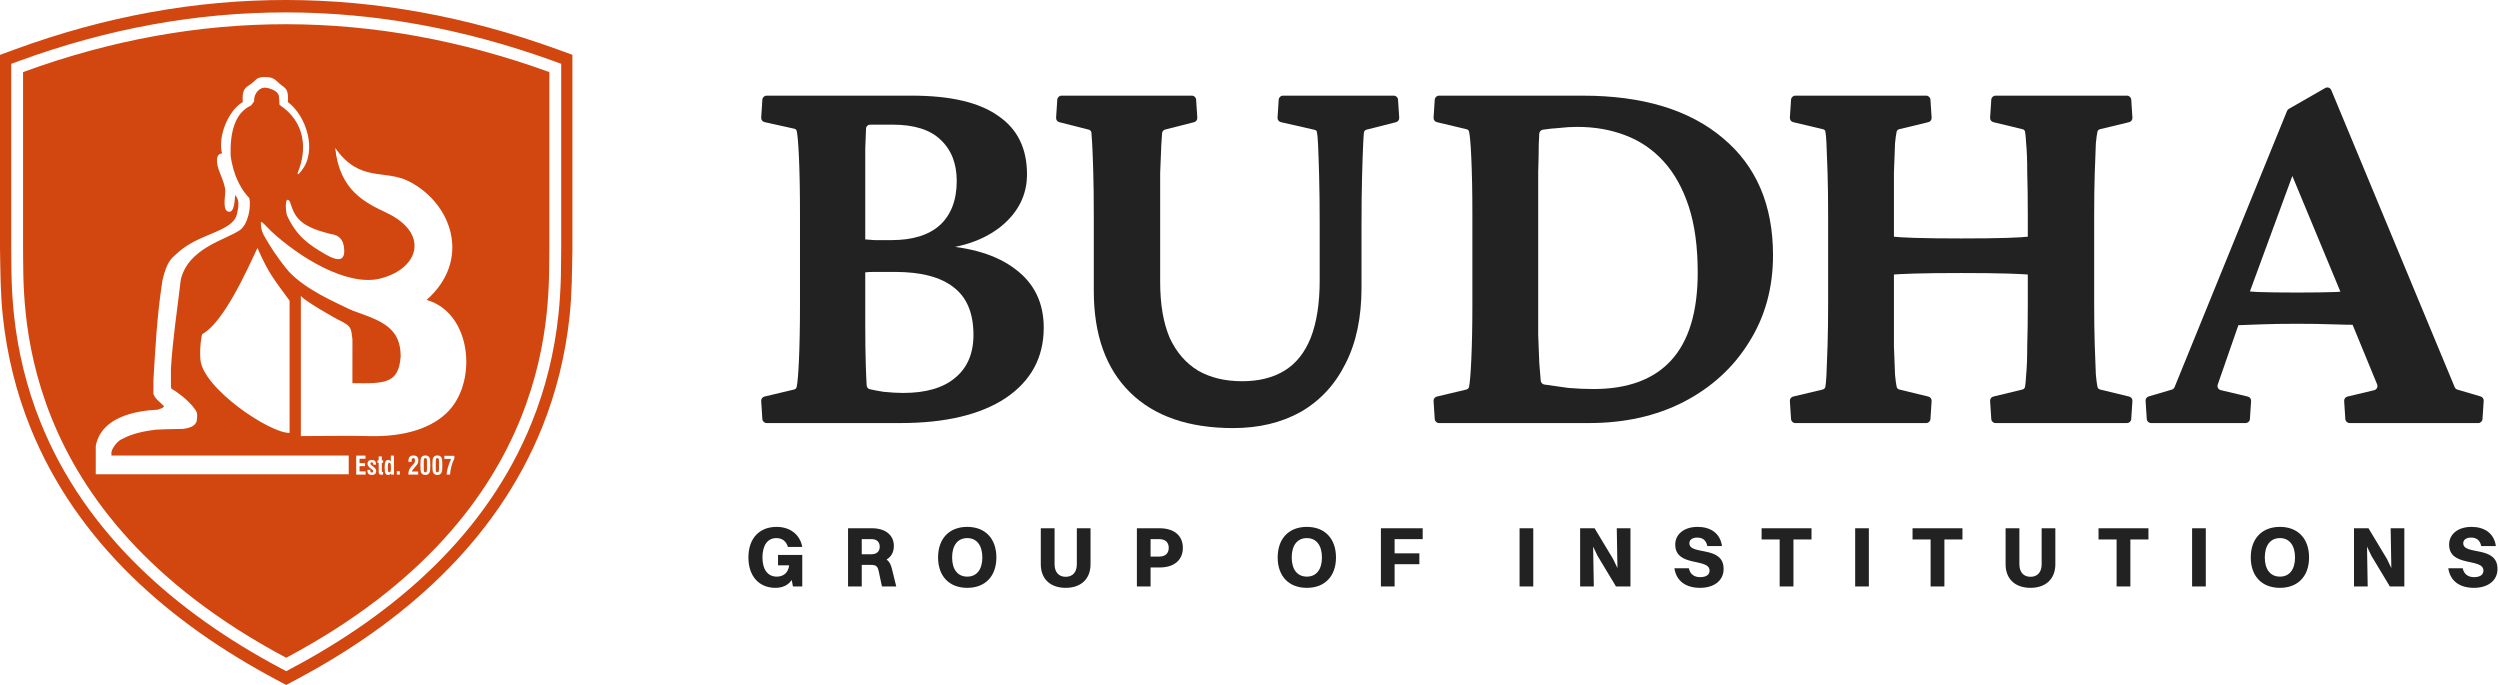
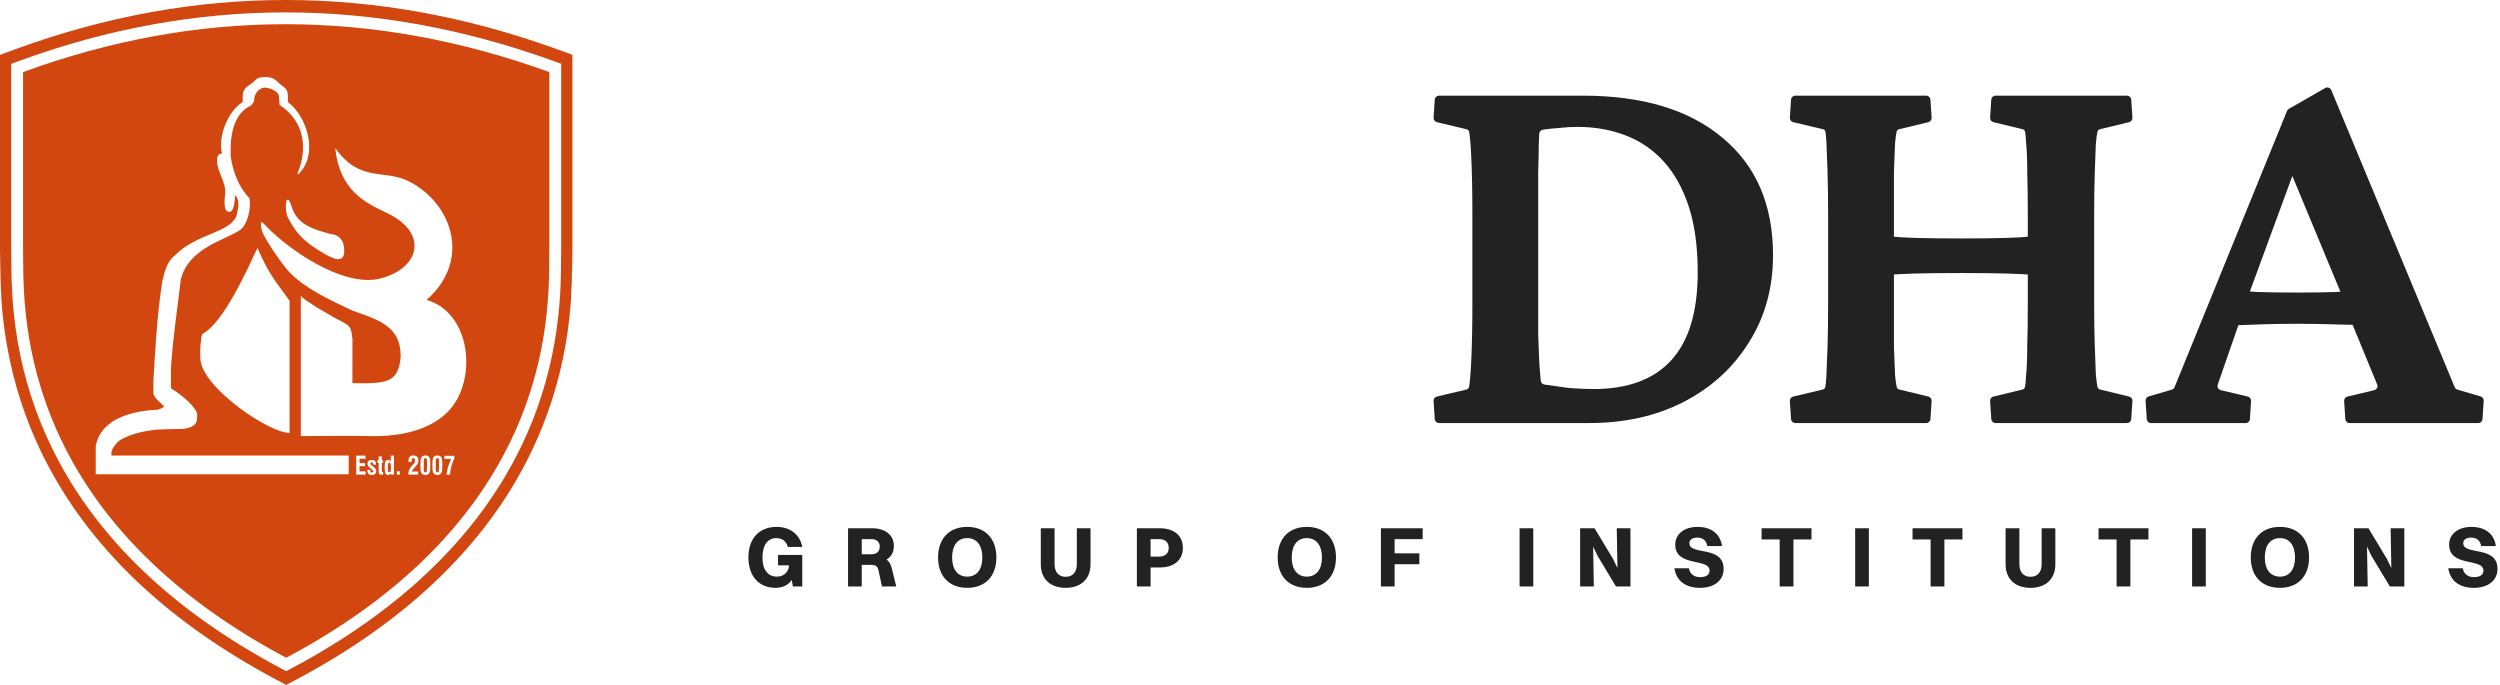
<svg xmlns="http://www.w3.org/2000/svg" width="584" height="160" viewBox="0 0 584 160" fill="none">
  <path fill-rule="evenodd" clip-rule="evenodd" d="M133.714 58.149C133.61 63.564 133.625 68.563 133.041 74.001C132.082 82.911 129.965 91.566 126.637 99.829C115.743 126.875 93.707 145.723 69.29 158.707L66.858 160L64.427 158.707C40.009 145.723 17.972 126.875 7.077 99.829C3.749 91.566 1.632 82.911 0.673 74.001C0.089 68.562 0.104 63.563 0.001 58.148L0 12.816L3.617 11.492C45.71 -3.903 87.973 -3.757 130.081 11.486L133.715 12.802L133.714 58.149ZM128.328 58.035C128.09 70.382 131.318 119.375 66.858 153.652C2.397 119.375 5.621 70.382 5.387 58.035V16.842C46.367 1.853 87.348 2.007 128.328 16.842V58.035ZM78.301 34.546C79.308 44.572 85.402 47.38 90.296 49.703C100.345 54.472 97.964 62.694 88.921 65.042C81.082 67.078 69.777 59.982 63.341 54.007C63.013 53.704 61.477 52 61.107 51.868C60.968 51.807 60.929 51.914 60.932 52.115C60.962 54.103 61.581 54.904 62.701 56.777C64.401 59.619 66.755 62.684 67.569 63.543C71.62 67.804 78.576 70.715 81.72 72.276L81.982 72.37L82.244 72.461L82.332 72.553C88.174 74.602 92.378 76.04 93.374 80.872C93.522 81.595 93.599 82.393 93.599 83.281C93.098 89.628 90.049 89.6 82.322 89.509C82.319 89.501 82.332 80.527 82.332 79.263C82.013 76.585 82.021 76.254 79.71 75.035L79.535 74.943C78.814 74.691 69.908 69.591 70.277 68.978V101.873C75.539 101.873 81.353 101.749 86.218 101.873C94.548 102.086 101.119 99.998 104.924 95.863C111.548 88.667 110.065 73.038 99.653 70.059C110.146 60.817 105.694 47.574 95.572 42.384C89.814 39.431 84.039 42.757 78.301 34.546ZM83.207 110.865V106.427H85.374V107.165H83.988V108.192H85.278V108.894H83.988V110.116H85.408V110.865H83.207ZM85.834 109.757H86.497V109.851C86.497 110.043 86.525 110.179 86.581 110.261C86.636 110.341 86.729 110.382 86.859 110.382C86.96 110.382 87.042 110.353 87.1 110.295C87.158 110.238 87.187 110.157 87.187 110.056C87.187 109.929 87.069 109.784 86.832 109.618C86.772 109.576 86.726 109.543 86.693 109.52L86.659 109.495C86.121 109.105 85.852 108.725 85.852 108.353C85.852 108.058 85.939 107.832 86.113 107.676C86.287 107.521 86.541 107.443 86.874 107.443C87.196 107.443 87.437 107.528 87.597 107.701C87.757 107.872 87.839 108.133 87.839 108.483V108.552H87.192V108.483C87.192 108.321 87.164 108.203 87.105 108.129C87.046 108.052 86.953 108.015 86.827 108.015C86.736 108.015 86.662 108.042 86.608 108.095C86.552 108.147 86.525 108.217 86.525 108.304C86.525 108.384 86.55 108.458 86.598 108.523C86.647 108.588 86.755 108.681 86.923 108.801C86.962 108.827 87.018 108.866 87.091 108.919C87.623 109.287 87.889 109.655 87.889 110.026C87.889 110.322 87.799 110.55 87.618 110.712C87.439 110.873 87.182 110.954 86.849 110.954C86.5 110.954 86.243 110.868 86.077 110.694C85.912 110.522 85.829 110.253 85.829 109.886C85.829 109.872 85.831 109.851 85.832 109.821C85.835 109.793 85.834 109.772 85.834 109.757ZM89.19 109.632V109.858C89.19 110.035 89.206 110.149 89.238 110.197C89.27 110.245 89.328 110.269 89.413 110.269C89.434 110.269 89.45 110.269 89.462 110.269C89.474 110.267 89.484 110.266 89.494 110.266V110.865C89.388 110.876 89.305 110.885 89.246 110.889C89.185 110.893 89.138 110.894 89.102 110.894C88.856 110.894 88.686 110.842 88.593 110.74C88.501 110.637 88.455 110.425 88.455 110.104V108.103H88.169V107.53H88.455V106.622H89.19V107.53H89.494V108.103H89.19V109.632ZM90.6 109.148C90.6 109.663 90.623 109.986 90.67 110.118C90.718 110.251 90.807 110.317 90.937 110.317C91.082 110.317 91.182 110.257 91.236 110.139C91.291 110.021 91.317 109.78 91.317 109.413C91.317 108.824 91.291 108.457 91.236 108.31C91.182 108.165 91.082 108.093 90.937 108.093C90.81 108.093 90.721 108.155 90.673 108.281C90.623 108.405 90.6 108.696 90.6 109.148ZM91.336 110.516C91.276 110.66 91.192 110.769 91.085 110.843C90.976 110.916 90.844 110.954 90.689 110.954C90.384 110.954 90.168 110.826 90.042 110.571C89.915 110.315 89.854 109.863 89.854 109.215C89.854 108.543 89.914 108.08 90.036 107.824C90.16 107.57 90.372 107.443 90.674 107.443C90.823 107.443 90.949 107.474 91.051 107.535C91.154 107.596 91.235 107.689 91.296 107.815V106.427H92.031V110.865H91.336V110.516ZM92.698 110.865V110.069H93.404V110.865H92.698ZM95.396 110.865C95.396 110.85 95.395 110.826 95.392 110.794C95.391 110.763 95.389 110.74 95.389 110.724C95.389 110.383 95.456 110.055 95.589 109.741C95.723 109.428 95.925 109.124 96.199 108.828C96.248 108.776 96.32 108.702 96.418 108.604C96.6 108.421 96.722 108.283 96.781 108.191C96.837 108.104 96.878 108.011 96.905 107.91C96.931 107.809 96.943 107.694 96.943 107.566C96.943 107.377 96.912 107.238 96.848 107.148C96.784 107.058 96.685 107.012 96.552 107.012C96.412 107.012 96.309 107.068 96.244 107.18C96.18 107.29 96.146 107.469 96.146 107.713C96.146 107.758 96.148 107.794 96.151 107.819C96.152 107.844 96.153 107.866 96.153 107.885H95.418C95.418 107.866 95.417 107.84 95.416 107.807C95.413 107.775 95.412 107.751 95.412 107.738C95.412 107.274 95.505 106.934 95.691 106.72C95.877 106.505 96.171 106.399 96.573 106.399C96.949 106.399 97.238 106.496 97.436 106.689C97.636 106.884 97.735 107.164 97.735 107.531C97.735 107.702 97.718 107.86 97.682 108.005C97.646 108.148 97.591 108.286 97.517 108.417C97.457 108.519 97.327 108.68 97.124 108.898C97.018 109.008 96.937 109.098 96.882 109.163L96.877 109.167C96.475 109.635 96.247 109.966 96.193 110.158H97.685V110.866L95.396 110.865ZM99.739 109.041V107.842C99.739 107.492 99.712 107.266 99.657 107.164C99.604 107.063 99.507 107.012 99.363 107.012C99.219 107.012 99.122 107.064 99.069 107.168C99.015 107.272 98.988 107.509 98.988 107.88V108.304V109.508C98.988 109.859 99.014 110.086 99.067 110.188C99.12 110.29 99.218 110.34 99.363 110.34C99.507 110.34 99.604 110.287 99.657 110.182C99.712 110.076 99.739 109.838 99.739 109.467V109.041ZM98.202 108.64C98.202 108.113 98.218 107.722 98.249 107.465C98.281 107.209 98.335 107.017 98.41 106.888C98.51 106.715 98.636 106.591 98.785 106.513C98.935 106.436 99.127 106.399 99.363 106.399C99.599 106.399 99.792 106.436 99.941 106.513C100.09 106.591 100.216 106.715 100.316 106.888C100.391 107.017 100.445 107.209 100.478 107.465C100.508 107.722 100.524 108.113 100.524 108.64C100.524 109.179 100.51 109.578 100.48 109.834C100.449 110.09 100.399 110.284 100.327 110.415C100.226 110.601 100.099 110.737 99.946 110.821C99.793 110.906 99.599 110.948 99.363 110.948C99.127 110.948 98.933 110.906 98.779 110.821C98.626 110.737 98.499 110.601 98.4 110.415C98.328 110.288 98.278 110.1 98.246 109.851C98.217 109.602 98.202 109.199 98.202 108.64ZM102.545 109.041V107.842C102.545 107.492 102.517 107.266 102.463 107.164C102.41 107.063 102.313 107.012 102.169 107.012C102.026 107.012 101.928 107.064 101.875 107.168C101.821 107.272 101.794 107.509 101.794 107.88V108.304V109.508C101.794 109.859 101.819 110.086 101.872 110.188C101.925 110.29 102.024 110.34 102.169 110.34C102.313 110.34 102.41 110.287 102.463 110.182C102.517 110.076 102.545 109.838 102.545 109.467V109.041ZM101.008 108.64C101.008 108.113 101.024 107.722 101.055 107.465C101.087 107.209 101.141 107.017 101.216 106.888C101.316 106.715 101.442 106.591 101.591 106.513C101.74 106.436 101.933 106.399 102.169 106.399C102.405 106.399 102.598 106.436 102.747 106.513C102.896 106.591 103.022 106.715 103.122 106.888C103.197 107.017 103.251 107.209 103.283 107.465C103.314 107.722 103.33 108.113 103.33 108.64C103.33 109.179 103.315 109.578 103.286 109.834C103.255 110.09 103.204 110.284 103.133 110.415C103.032 110.601 102.905 110.737 102.752 110.821C102.599 110.906 102.405 110.948 102.169 110.948C101.933 110.948 101.739 110.906 101.585 110.821C101.432 110.737 101.305 110.601 101.205 110.415C101.134 110.288 101.083 110.1 101.052 109.851C101.023 109.602 101.008 109.199 101.008 108.64ZM104.317 110.865C104.358 110.314 104.467 109.732 104.647 109.118C104.827 108.505 105.073 107.869 105.385 107.213H103.803V106.48H106.136V107.12C105.85 107.679 105.622 108.273 105.452 108.901C105.281 109.528 105.173 110.183 105.126 110.865H104.317ZM60.144 57.921C62.728 63.863 64.015 65.256 67.645 70.241V101.132C63.021 101.225 47.275 90.64 46.806 83.92C46.615 81.159 47.057 78.515 47.224 78.06C52.29 75.343 57.82 62.837 60.144 57.921ZM67.039 50.31C69.301 55.223 72.125 57.148 76.034 59.418C78.771 61.008 80.82 61.269 80.351 57.733C80.144 56.173 79.439 54.892 77.076 54.624C74.832 53.985 73.551 53.685 71.778 52.715C67.718 50.489 68.287 46.997 67.297 46.687C66.433 46.413 66.847 49.892 67.039 50.31ZM51.857 35.834C50.794 35.939 50.62 36.828 50.699 37.938C50.845 39.996 52.685 42.617 52.617 44.827C52.572 46.263 51.993 49.131 53.352 49.457C54.741 49.789 54.833 46.82 54.927 45.57C56.029 46.776 55.724 48.34 55.336 50.042C54.413 54.092 46.76 54.45 41.803 58.789C39.869 60.481 39 61.077 37.967 65.429L37.883 65.878L37.797 66.505C36.631 74.327 36.311 81.154 35.837 88.793V92.022C36.194 93.15 37.424 93.963 38.223 94.804L38.308 94.894C38.308 95.271 37.141 95.601 36.859 95.701C31.59 95.942 23.96 97.411 22.452 103.775L22.365 104.224V106.409V107.636V110.784H81.462V106.409H26.032V105.659L26.117 105.301C26.393 104.43 27.578 102.876 28.59 102.521C31.131 101.18 33.677 100.73 36.433 100.366L38.649 100.276L42.912 100.187C44.254 99.951 45.803 99.571 45.982 98.123C46.174 96.562 46.099 96.247 45.08 94.989C43.855 93.481 41.613 91.654 40.099 90.857L40.013 90.676L39.929 90.318V86.101C40.385 78.867 41.286 73.306 42.145 66.056L42.23 65.339C43.989 57.935 52.568 56.107 56.036 53.758C57.842 52.535 58.766 48.454 58.223 46.241C58.213 46.206 56.738 44.885 55.474 42.105C54.787 40.597 54.161 38.655 53.87 36.257C53.736 30.994 54.8 26.394 58.662 24.63L59.358 23.675C59.251 21.842 60.656 20.258 62.197 20.499C63.508 20.706 65.234 21.472 65.161 22.68L65.303 24.505C71.327 28.487 71.798 34.872 69.565 40.308C69.378 41.33 70.258 40.083 70.49 39.791C74.137 35.198 71.573 27.066 67.248 23.843C67.44 20.677 66.73 20.727 65.466 19.679C64.418 18.809 64.047 18.03 62.176 18.001C59.556 17.961 60.257 18.595 57.968 20.059C56.761 20.832 56.601 21.888 56.715 23.843C53.357 25.782 50.846 31.797 51.857 35.834ZM131.093 58.088C131.053 60.174 131.076 62.259 131.028 64.347C130.955 67.46 130.771 70.563 130.438 73.659C129.514 82.254 127.474 90.63 124.242 98.653C113.762 124.675 92.482 143.159 68.156 156.095L66.858 156.785L65.559 156.095C41.233 143.159 19.953 124.675 9.472 98.653C6.24 90.63 4.2 82.254 3.276 73.659C2.943 70.563 2.759 67.46 2.687 64.347C2.638 62.259 2.661 60.173 2.622 58.087L2.621 58.035V14.909L4.437 14.244C46.003 -0.959 87.687 -0.812 129.269 14.242L131.094 14.902V58.062L131.093 58.088Z" fill="#D2460F" />
-   <path d="M185.477 90.996C185.785 90.923 186.039 90.707 186.104 90.397C186.304 89.447 186.476 87.48 186.618 84.495C186.791 80.76 186.878 76.287 186.878 71.075V50.228C186.878 44.669 186.791 40.065 186.618 36.417C186.476 33.366 186.305 31.416 186.105 30.567C186.042 30.3 185.815 30.129 185.547 30.07L178.595 28.525C178.113 28.418 177.781 27.976 177.814 27.483L178.088 23.28C178.122 22.754 178.559 22.345 179.086 22.345H213.067C222.014 22.345 228.702 23.909 233.132 27.036C237.649 30.076 239.908 34.636 239.908 40.717C239.908 45.494 237.91 49.533 233.914 52.834C230.028 55.96 224.992 57.771 218.806 58.267C218.521 58.29 218.279 58.064 218.279 57.779V57.779C218.279 57.498 218.514 57.274 218.794 57.288C226.709 57.691 232.835 59.55 237.171 62.867C241.601 66.167 243.816 70.728 243.816 76.547C243.816 83.496 240.863 88.969 234.957 92.964C229.05 96.873 220.841 98.827 210.331 98.827H179.086C178.559 98.827 178.122 98.418 178.088 97.892L177.813 93.676C177.781 93.19 178.105 92.751 178.579 92.638L185.477 90.996ZM202.123 75.766C202.123 79.414 202.166 82.628 202.253 85.407C202.321 87.522 202.389 89.074 202.458 90.064C202.486 90.477 202.777 90.823 203.18 90.918C204.047 91.122 205.128 91.327 206.422 91.531C208.16 91.705 209.68 91.791 210.983 91.791C216.281 91.791 220.32 90.619 223.1 88.274C225.966 85.928 227.4 82.584 227.4 78.241C227.4 73.203 225.879 69.511 222.839 67.166C219.799 64.734 215.195 63.518 209.028 63.518C207.03 63.518 205.423 63.518 204.207 63.518C203.436 63.518 202.645 63.558 201.834 63.639C201.228 63.7 200.689 63.234 200.689 62.626V56.9C200.689 56.321 201.179 55.863 201.756 55.903C202.662 55.966 203.522 56.029 204.338 56.091C205.467 56.091 206.77 56.091 208.246 56.091C213.198 56.091 216.976 54.919 219.582 52.573C222.188 50.141 223.491 46.71 223.491 42.28C223.491 38.198 222.231 34.984 219.712 32.638C217.28 30.293 213.545 29.12 208.507 29.12H203.266C202.762 29.12 202.341 29.496 202.309 30C202.247 30.974 202.185 32.549 202.123 34.723C202.123 37.763 202.123 41.281 202.123 45.277V75.766Z" fill="#222222" />
-   <path d="M246.98 23.28C247.014 22.754 247.451 22.345 247.978 22.345H278.417C278.944 22.345 279.38 22.754 279.415 23.28L279.691 27.509C279.722 27.99 279.406 28.425 278.939 28.543L272.198 30.256C271.799 30.357 271.502 30.692 271.465 31.102C271.402 31.797 271.339 32.743 271.276 33.941C271.189 35.592 271.102 37.763 271.015 40.456C271.015 43.062 271.015 46.319 271.015 50.228V65.863C271.015 71.075 271.753 75.418 273.23 78.892C274.794 82.28 277.008 84.843 279.875 86.58C282.741 88.23 286.172 89.055 290.168 89.055C294.077 89.055 297.378 88.23 300.07 86.58C302.763 84.929 304.804 82.367 306.194 78.892C307.584 75.331 308.279 70.858 308.279 65.472V52.573C308.279 48.143 308.235 44.321 308.149 41.108C308.062 37.894 307.975 35.375 307.888 33.55C307.824 32.212 307.737 31.294 307.627 30.798C307.571 30.548 307.358 30.392 307.109 30.335L299.207 28.529C298.728 28.419 298.4 27.979 298.432 27.489L298.706 23.28C298.741 22.754 299.177 22.345 299.704 22.345H325.583C326.11 22.345 326.547 22.754 326.581 23.28L326.857 27.509C326.888 27.99 326.572 28.425 326.105 28.543L319.232 30.289C318.902 30.373 318.651 30.623 318.614 30.962C318.556 31.485 318.499 32.348 318.442 33.55C318.355 35.375 318.268 37.894 318.181 41.108C318.094 44.321 318.051 48.143 318.051 52.573V67.166C318.051 74.202 316.791 80.152 314.272 85.016C311.84 89.881 308.366 93.616 303.849 96.222C299.332 98.74 294.077 100 288.083 100C277.66 100 269.625 97.22 263.979 91.661C258.333 86.102 255.51 78.198 255.51 67.948V50.228C255.51 46.232 255.467 42.801 255.38 39.935C255.293 37.068 255.206 34.853 255.119 33.29C255.063 32.223 255.007 31.447 254.951 30.961C254.912 30.623 254.659 30.373 254.329 30.289L247.456 28.543C246.989 28.425 246.673 27.99 246.704 27.509L246.98 23.28Z" fill="#222222" />
  <path d="M335.157 23.28C335.192 22.754 335.628 22.345 336.155 22.345H369.746C383.731 22.345 394.632 25.646 402.45 32.248C410.267 38.762 414.176 47.883 414.176 59.609C414.176 67.253 412.308 74.028 408.573 79.935C404.925 85.841 399.844 90.489 393.329 93.876C386.901 97.177 379.518 98.827 371.179 98.827H336.155C335.628 98.827 335.192 98.418 335.157 97.892L334.882 93.676C334.851 93.19 335.174 92.751 335.649 92.638L342.518 91.003C342.842 90.926 343.106 90.692 343.17 90.366C343.372 89.351 343.544 87.307 343.687 84.234C343.861 80.499 343.948 76.113 343.948 71.075V50.228C343.948 44.843 343.861 40.326 343.687 36.678C343.545 33.622 343.374 31.642 343.174 30.737C343.11 30.448 342.87 30.254 342.582 30.185L335.649 28.534C335.174 28.421 334.851 27.983 334.882 27.496L335.157 23.28ZM360.42 30.292C359.936 30.363 359.583 30.782 359.568 31.27C359.549 31.925 359.511 32.773 359.453 33.811C359.453 35.375 359.409 37.503 359.323 40.195C359.323 42.801 359.323 46.145 359.323 50.228V71.075C359.323 73.42 359.323 75.809 359.323 78.241C359.409 80.673 359.496 82.888 359.583 84.886C359.721 86.475 359.832 87.817 359.915 88.912C359.951 89.377 360.301 89.757 360.763 89.827C362.729 90.125 364.595 90.389 366.358 90.619C368.443 90.793 370.397 90.879 372.222 90.879C380.213 90.879 386.25 88.665 390.332 84.234C394.502 79.718 396.586 72.856 396.586 63.648C396.586 57.655 395.891 52.53 394.502 48.274C393.112 44.017 391.157 40.499 388.638 37.72C386.119 34.94 383.123 32.899 379.648 31.596C376.261 30.293 372.526 29.642 368.443 29.642C367.053 29.642 365.62 29.729 364.143 29.902C362.931 29.974 361.69 30.103 360.42 30.292Z" fill="#222222" />
  <path d="M466.161 98.827C465.634 98.827 465.198 98.418 465.164 97.892L464.888 93.673C464.857 93.188 465.179 92.75 465.651 92.636L472.41 91.001C472.725 90.925 472.983 90.7 473.044 90.382C473.153 89.808 473.239 88.888 473.303 87.622C473.476 85.885 473.563 83.626 473.563 80.847C473.65 77.981 473.694 74.723 473.694 71.075V50.228C473.694 46.406 473.65 43.105 473.563 40.326C473.563 37.459 473.476 35.157 473.303 33.42C473.24 32.16 473.154 31.265 473.045 30.737C472.986 30.448 472.747 30.253 472.46 30.184L465.651 28.537C465.179 28.422 464.857 27.985 464.888 27.5L465.164 23.28C465.198 22.754 465.634 22.345 466.161 22.345H496.861C497.388 22.345 497.824 22.754 497.859 23.28L498.134 27.5C498.166 27.985 497.844 28.422 497.371 28.537L490.562 30.184C490.276 30.253 490.037 30.448 489.97 30.735C489.843 31.279 489.716 32.218 489.589 33.55C489.502 35.375 489.416 37.72 489.329 40.586C489.242 43.453 489.198 46.667 489.198 50.228V71.075C489.198 74.463 489.242 77.59 489.329 80.456C489.416 83.323 489.502 85.668 489.589 87.492C489.717 88.829 489.844 89.793 489.971 90.383C490.04 90.7 490.297 90.925 490.612 91.001L497.371 92.636C497.844 92.75 498.166 93.188 498.134 93.673L497.859 97.892C497.824 98.418 497.388 98.827 496.861 98.827H466.161ZM419.386 98.827C418.859 98.827 418.423 98.418 418.388 97.892L418.113 93.676C418.082 93.19 418.405 92.751 418.88 92.638L425.763 91C426.079 90.924 426.338 90.699 426.399 90.379C426.508 89.805 426.595 88.886 426.658 87.622C426.745 85.885 426.831 83.583 426.918 80.717C427.005 77.85 427.049 74.636 427.049 71.075V50.228C427.049 46.493 427.005 43.192 426.918 40.326C426.831 37.459 426.745 35.157 426.658 33.42C426.594 32.077 426.506 31.158 426.395 30.662C426.34 30.416 426.13 30.261 425.884 30.202L418.88 28.534C418.405 28.421 418.082 27.983 418.113 27.496L418.388 23.28C418.423 22.754 418.859 22.345 419.386 22.345H449.955C450.482 22.345 450.919 22.754 450.953 23.28L451.228 27.5C451.26 27.985 450.938 28.422 450.466 28.537L443.657 30.184C443.37 30.253 443.131 30.448 443.062 30.734C442.936 31.263 442.81 32.158 442.684 33.42C442.597 35.157 442.51 37.459 442.423 40.326C442.423 43.105 442.423 46.406 442.423 50.228V71.075C442.423 74.723 442.423 77.981 442.423 80.847C442.51 83.626 442.597 85.885 442.684 87.622C442.811 88.889 442.937 89.81 443.064 90.384C443.134 90.7 443.392 90.925 443.707 91.001L450.466 92.636C450.938 92.75 451.26 93.188 451.228 93.673L450.953 97.892C450.919 98.418 450.482 98.827 449.955 98.827H419.386ZM441.173 64.205C440.586 64.251 440.078 63.79 440.078 63.2V56.194C440.078 55.589 440.613 55.122 441.215 55.188C442.911 55.372 444.92 55.5 447.244 55.57C450.197 55.657 453.846 55.7 458.189 55.7C462.532 55.7 466.093 55.657 468.873 55.57C471.196 55.5 473.206 55.372 474.902 55.188C475.504 55.122 476.039 55.589 476.039 56.194V63.2C476.039 63.79 475.531 64.251 474.943 64.205C473.32 64.078 471.383 63.979 469.133 63.909C466.354 63.822 462.706 63.779 458.189 63.779C453.585 63.779 449.85 63.822 446.983 63.909C444.734 63.979 442.797 64.078 441.173 64.205Z" fill="#222222" />
  <path d="M502.482 98.827C501.955 98.827 501.518 98.418 501.484 97.892L501.206 93.632C501.176 93.166 501.473 92.74 501.922 92.608L507.337 91.015C507.629 90.93 507.866 90.715 507.981 90.433L534.249 25.922C534.333 25.715 534.484 25.542 534.678 25.431L543.166 20.565C543.688 20.265 544.355 20.492 544.587 21.049L573.414 90.439C573.53 90.717 573.766 90.929 574.055 91.014L579.474 92.608C579.923 92.74 580.22 93.166 580.19 93.632L579.912 97.892C579.878 98.418 579.441 98.827 578.914 98.827H548.866C548.339 98.827 547.903 98.418 547.868 97.892L547.593 93.676C547.562 93.19 547.885 92.751 548.36 92.638L554.608 91.151C555.206 91.008 555.535 90.365 555.301 89.797L548.451 73.16L547.017 68.86L534.196 37.988C533.916 37.315 534.428 36.578 535.156 36.605L535.738 36.627C536.418 36.652 536.874 37.333 536.64 37.971L525.389 68.599L524.086 72.508L518.065 89.835C517.87 90.394 518.202 90.999 518.777 91.136L525.089 92.638C525.563 92.751 525.887 93.19 525.855 93.676L525.58 97.892C525.546 98.418 525.109 98.827 524.582 98.827H502.482ZM522.39 75.985C521.822 76.007 521.35 75.553 521.35 74.985V68.872C521.35 68.299 521.83 67.843 522.402 67.876C523.829 67.959 525.476 68.07 527.343 68.209C529.775 68.295 532.859 68.339 536.594 68.339C540.242 68.339 543.282 68.295 545.714 68.209C547.701 68.072 549.391 67.962 550.783 67.879C551.356 67.844 551.838 68.301 551.838 68.875V74.896C551.838 75.448 551.391 75.896 550.838 75.892C549.024 75.881 547.055 75.839 544.933 75.766C542.501 75.679 539.721 75.635 536.594 75.635C533.467 75.635 530.687 75.679 528.255 75.766C526.208 75.839 524.252 75.912 522.39 75.985Z" fill="#222222" />
  <path d="M187.409 137H185.229L184.949 135.48C184.129 136.72 182.769 137.32 181.149 137.32C177.329 137.32 174.829 134.62 174.829 130.22C174.829 125.82 177.329 123.08 181.429 123.08C184.349 123.08 186.829 124.66 187.409 127.76H184.049C183.669 126.42 182.709 125.7 181.349 125.7C179.289 125.7 178.109 127.4 178.109 130.22C178.109 133.04 179.349 134.7 181.449 134.7C182.909 134.7 184.129 133.9 184.349 132.06H181.749V129.64H187.409V137ZM198.105 137V123.4H203.665C206.845 123.4 208.805 125 208.805 127.52C208.805 129.02 208.185 130.06 207.105 130.7C207.725 131.16 208.105 131.84 208.345 132.84L209.365 137H206.025L205.265 133.44C205.005 132.22 204.585 131.96 203.425 131.96H201.305V137H198.105ZM203.605 125.94H201.305V129.48H203.525C204.865 129.48 205.505 128.76 205.505 127.7C205.505 126.64 204.845 125.94 203.605 125.94ZM225.954 137.32C221.734 137.32 219.134 134.6 219.134 130.22C219.134 125.82 221.734 123.08 225.954 123.08C230.154 123.08 232.754 125.82 232.754 130.22C232.754 134.6 230.154 137.32 225.954 137.32ZM225.954 134.7C228.174 134.7 229.474 133.02 229.474 130.22C229.474 127.42 228.174 125.7 225.954 125.7C223.714 125.7 222.414 127.4 222.414 130.22C222.414 133.02 223.714 134.7 225.954 134.7ZM254.749 131.82C254.749 135.22 252.529 137.32 248.949 137.32C245.329 137.32 243.129 135.22 243.129 131.82V123.4H246.349V131.82C246.349 133.64 247.309 134.74 248.949 134.74C250.589 134.74 251.549 133.64 251.549 131.82V123.4H254.749V131.82ZM265.577 137V123.4H270.877C274.237 123.4 276.317 125.1 276.317 127.96C276.317 130.88 274.217 132.56 270.917 132.56H268.777V137H265.577ZM270.817 125.94H268.777V130.02H270.737C272.297 130.02 273.017 129.2 273.017 127.98C273.017 126.74 272.257 125.94 270.817 125.94ZM305.286 137.32C301.066 137.32 298.466 134.6 298.466 130.22C298.466 125.82 301.066 123.08 305.286 123.08C309.486 123.08 312.086 125.82 312.086 130.22C312.086 134.6 309.486 137.32 305.286 137.32ZM305.286 134.7C307.506 134.7 308.806 133.02 308.806 130.22C308.806 127.42 307.506 125.7 305.286 125.7C303.046 125.7 301.746 127.4 301.746 130.22C301.746 133.02 303.046 134.7 305.286 134.7ZM322.581 137V123.4H332.341V125.94H325.781V129.26H331.561V131.8H325.781V137H322.581ZM354.972 137V123.4H358.172V137H354.972ZM369.116 137V123.4H372.496L376.796 130.54L377.836 132.7L377.676 123.4H380.876V137H377.496L373.196 129.86L372.156 127.68L372.316 137H369.116ZM394.636 126.9C394.636 129.8 402.636 127.34 402.636 132.9C402.636 135.7 400.316 137.32 397.136 137.32C393.916 137.32 391.616 135.84 391.136 132.74H394.516C394.776 134.08 395.716 134.82 397.156 134.82C398.596 134.82 399.356 134.24 399.356 133.3C399.356 130.26 391.336 132.58 391.336 127.2C391.336 124.92 393.236 123.08 396.576 123.08C399.396 123.08 401.836 124.42 402.256 127.56H398.836C398.556 126.22 397.776 125.58 396.456 125.58C395.336 125.58 394.636 126.1 394.636 126.9ZM415.729 137V126.02H411.509V123.4H423.169V126.02H418.949V137H415.729ZM433.366 137V123.4H436.566V137H433.366ZM450.991 137V126.02H446.771V123.4H458.431V126.02H454.211V137H450.991ZM480.128 131.82C480.128 135.22 477.908 137.32 474.328 137.32C470.708 137.32 468.508 135.22 468.508 131.82V123.4H471.728V131.82C471.728 133.64 472.688 134.74 474.328 134.74C475.968 134.74 476.928 133.64 476.928 131.82V123.4H480.128V131.82ZM494.436 137V126.02H490.216V123.4H501.876V126.02H497.656V137H494.436ZM512.074 137V123.4H515.274V137H512.074ZM532.598 137.32C528.378 137.32 525.778 134.6 525.778 130.22C525.778 125.82 528.378 123.08 532.598 123.08C536.798 123.08 539.398 125.82 539.398 130.22C539.398 134.6 536.798 137.32 532.598 137.32ZM532.598 134.7C534.818 134.7 536.118 133.02 536.118 130.22C536.118 127.42 534.818 125.7 532.598 125.7C530.358 125.7 529.058 127.4 529.058 130.22C529.058 133.02 530.358 134.7 532.598 134.7ZM549.894 137V123.4H553.274L557.574 130.54L558.614 132.7L558.454 123.4H561.654V137H558.274L553.974 129.86L552.934 127.68L553.094 137H549.894ZM575.413 126.9C575.413 129.8 583.413 127.34 583.413 132.9C583.413 135.7 581.093 137.32 577.913 137.32C574.693 137.32 572.393 135.84 571.913 132.74H575.293C575.553 134.08 576.493 134.82 577.933 134.82C579.373 134.82 580.133 134.24 580.133 133.3C580.133 130.26 572.113 132.58 572.113 127.2C572.113 124.92 574.013 123.08 577.353 123.08C580.173 123.08 582.613 124.42 583.033 127.56H579.613C579.333 126.22 578.553 125.58 577.233 125.58C576.113 125.58 575.413 126.1 575.413 126.9Z" fill="#222222" />
</svg>